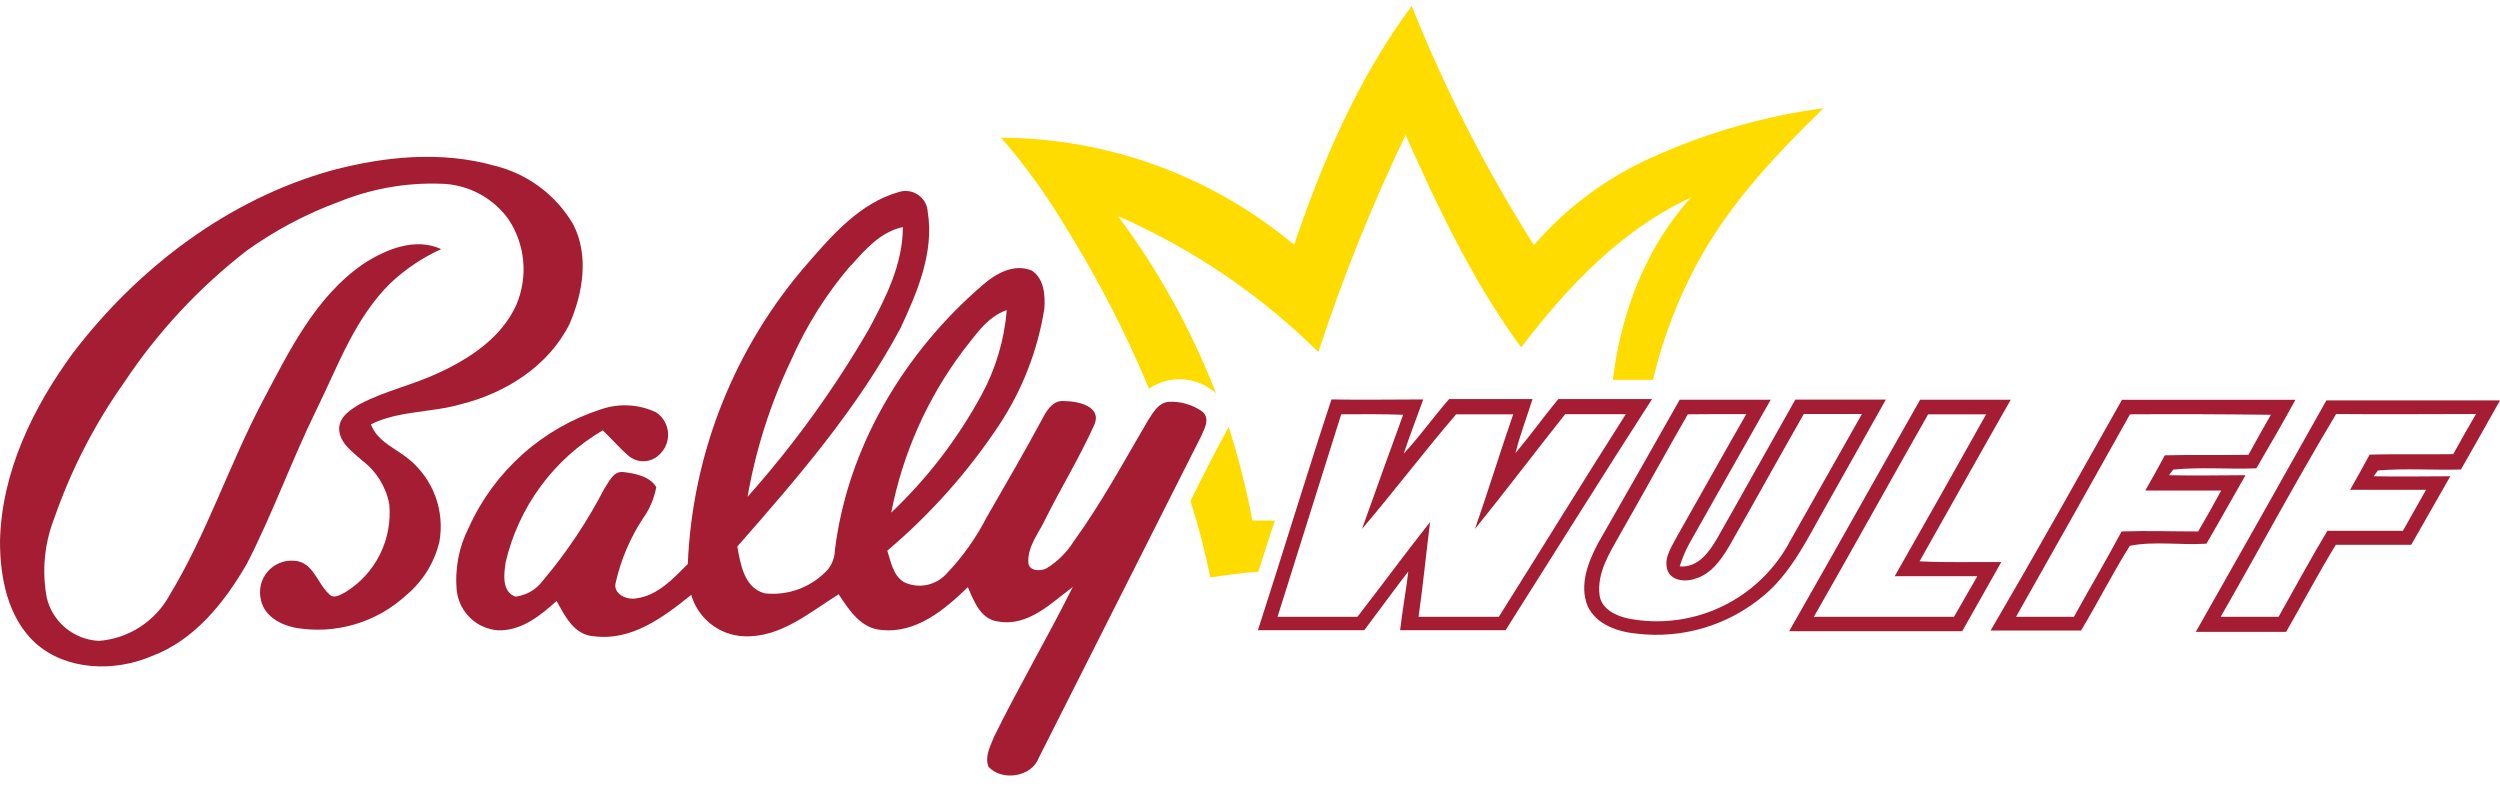
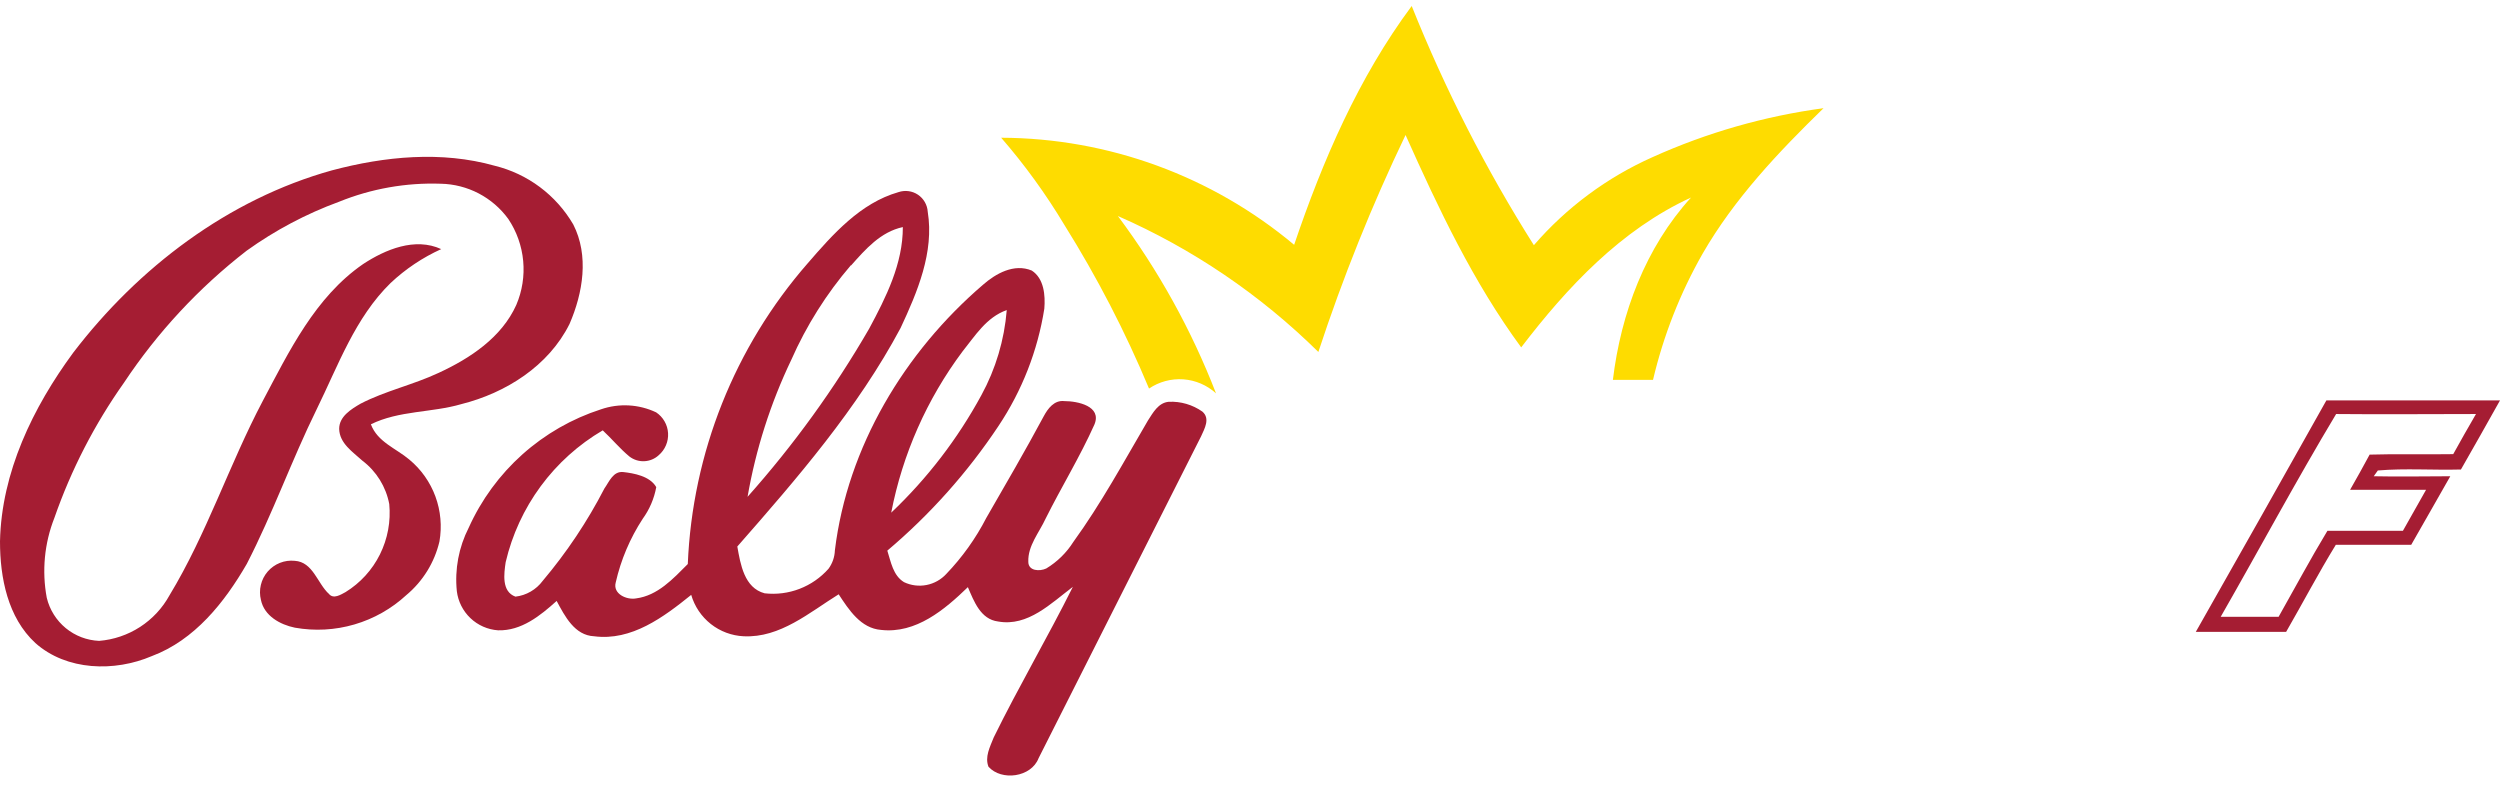
<svg xmlns="http://www.w3.org/2000/svg" width="120" height="38" viewBox="0 0 120 38" fill="none">
  <g clip-path="url(#clip0)">
    <path d="M15.938 8.176C18.469 7.504 21.192 7.236 23.742 7.955C24.528 8.147 25.267 8.496 25.915 8.98C26.563 9.464 27.107 10.074 27.516 10.773C28.28 12.267 27.984 14.062 27.337 15.551C26.334 17.566 24.277 18.863 22.144 19.398C20.714 19.816 19.158 19.699 17.803 20.366C18.117 21.216 19.012 21.521 19.65 22.062C20.215 22.53 20.646 23.141 20.9 23.831C21.153 24.52 21.22 25.265 21.094 25.989C20.857 26.997 20.299 27.901 19.505 28.563C18.793 29.22 17.94 29.703 17.011 29.974C16.082 30.246 15.104 30.298 14.152 30.128C13.444 29.982 12.684 29.564 12.525 28.798C12.466 28.562 12.464 28.314 12.521 28.077C12.577 27.84 12.689 27.62 12.848 27.436C13.008 27.252 13.209 27.108 13.435 27.018C13.661 26.928 13.905 26.894 14.147 26.919C15.028 26.975 15.23 28 15.792 28.512C16.012 28.77 16.355 28.544 16.584 28.422C17.294 27.985 17.867 27.357 18.238 26.61C18.609 25.862 18.764 25.026 18.684 24.194C18.527 23.365 18.068 22.623 17.395 22.113C16.927 21.686 16.298 21.282 16.28 20.587C16.28 19.995 16.842 19.647 17.311 19.375C18.502 18.759 19.828 18.473 21.061 17.895C22.566 17.2 24.08 16.199 24.783 14.635C25.067 13.97 25.18 13.244 25.113 12.524C25.046 11.803 24.8 11.111 24.398 10.51C24.025 9.997 23.538 9.578 22.977 9.284C22.415 8.991 21.793 8.832 21.159 8.819C19.489 8.761 17.825 9.056 16.275 9.684C14.698 10.262 13.206 11.053 11.841 12.032C9.545 13.811 7.555 15.953 5.948 18.374C4.538 20.367 3.415 22.55 2.611 24.857C2.131 26.076 2.004 27.406 2.245 28.695C2.383 29.266 2.703 29.777 3.156 30.15C3.61 30.523 4.172 30.737 4.758 30.762C5.458 30.705 6.133 30.476 6.723 30.094C7.313 29.712 7.799 29.189 8.137 28.573C9.928 25.618 11.002 22.301 12.609 19.253C13.884 16.852 15.127 14.264 17.428 12.676C18.502 11.971 19.922 11.379 21.178 11.957C20.285 12.362 19.465 12.911 18.75 13.583C17.044 15.25 16.233 17.543 15.202 19.642C14.002 22.081 13.092 24.65 11.845 27.069C10.777 28.916 9.342 30.724 7.284 31.494C5.503 32.255 3.202 32.204 1.697 30.865C0.37 29.639 0 27.727 0 25.989C0.07 22.672 1.58 19.558 3.516 16.927C6.633 12.85 10.955 9.561 15.938 8.176Z" fill="#A51D33" />
    <path d="M43.125 9.223C43.28 9.17 43.445 9.154 43.607 9.175C43.769 9.196 43.924 9.254 44.06 9.345C44.196 9.436 44.309 9.557 44.391 9.699C44.473 9.841 44.521 9.999 44.531 10.163C44.846 12.108 44.035 14.015 43.228 15.744C41.161 19.614 38.269 22.954 35.391 26.233C35.541 27.079 35.724 28.221 36.703 28.479C37.271 28.543 37.846 28.47 38.38 28.264C38.913 28.059 39.39 27.728 39.769 27.3C39.956 27.044 40.063 26.738 40.074 26.421C40.678 21.451 43.42 16.899 47.18 13.672C47.794 13.132 48.675 12.634 49.524 12.986C50.114 13.367 50.18 14.175 50.128 14.814C49.81 16.83 49.058 18.754 47.925 20.451C46.437 22.686 44.641 24.699 42.591 26.431C42.764 26.971 42.867 27.624 43.392 27.943C43.728 28.103 44.107 28.151 44.472 28.08C44.837 28.009 45.17 27.823 45.422 27.549C46.189 26.75 46.837 25.843 47.344 24.857C48.281 23.232 49.219 21.62 50.096 19.986C50.297 19.61 50.602 19.196 51.089 19.253C51.722 19.253 52.899 19.492 52.533 20.375C51.839 21.926 50.944 23.382 50.189 24.895C49.88 25.566 49.331 26.196 49.359 26.966C49.359 27.413 49.908 27.436 50.222 27.286C50.748 26.968 51.192 26.532 51.52 26.013C52.861 24.162 53.949 22.151 55.102 20.183C55.346 19.807 55.599 19.333 56.096 19.286C56.672 19.258 57.24 19.424 57.713 19.756C58.102 20.089 57.816 20.578 57.652 20.944C55.036 26.111 52.458 31.246 49.852 36.394C49.5 37.31 48.075 37.503 47.447 36.803C47.264 36.333 47.513 35.864 47.7 35.394C48.9 32.951 50.283 30.602 51.497 28.169C50.452 28.953 49.341 30.09 47.911 29.832C47.067 29.729 46.749 28.859 46.458 28.183C45.338 29.268 43.964 30.424 42.295 30.236C41.316 30.161 40.744 29.268 40.256 28.526C38.85 29.4 37.444 30.626 35.696 30.541C35.122 30.514 34.57 30.308 34.119 29.952C33.668 29.596 33.339 29.107 33.178 28.554C31.856 29.62 30.314 30.776 28.519 30.541C27.581 30.499 27.113 29.578 26.719 28.845C25.936 29.55 25.027 30.288 23.906 30.255C23.41 30.22 22.942 30.014 22.581 29.671C22.22 29.328 21.989 28.87 21.928 28.376C21.821 27.325 22.02 26.266 22.5 25.327C23.104 23.988 23.98 22.791 25.073 21.813C26.166 20.835 27.452 20.097 28.847 19.647C29.715 19.348 30.665 19.4 31.495 19.793C31.661 19.904 31.799 20.052 31.898 20.225C31.998 20.398 32.056 20.592 32.067 20.791C32.079 20.991 32.045 21.19 31.966 21.374C31.889 21.558 31.769 21.721 31.617 21.851C31.428 22.025 31.183 22.127 30.925 22.138C30.668 22.15 30.415 22.069 30.211 21.912C29.742 21.522 29.372 21.066 28.931 20.657C27.767 21.34 26.754 22.253 25.953 23.341C25.152 24.429 24.58 25.669 24.272 26.985C24.192 27.535 24.066 28.394 24.741 28.639C24.999 28.609 25.248 28.526 25.473 28.396C25.698 28.266 25.894 28.091 26.049 27.882C27.199 26.52 28.193 25.033 29.011 23.448C29.241 23.124 29.433 22.602 29.921 22.659C30.408 22.715 31.195 22.846 31.5 23.382C31.4 23.932 31.177 24.452 30.849 24.904C30.241 25.837 29.802 26.871 29.555 27.957C29.405 28.507 30.084 28.808 30.535 28.723C31.57 28.587 32.306 27.784 33.014 27.074C33.234 21.748 35.264 16.656 38.766 12.643C39.984 11.234 41.302 9.745 43.125 9.223ZM40.838 12.737C39.669 14.1 38.708 15.627 37.983 17.27C36.985 19.356 36.278 21.569 35.883 23.847C38.096 21.362 40.052 18.658 41.719 15.777C42.53 14.269 43.341 12.657 43.336 10.9C42.263 11.131 41.536 11.972 40.856 12.737H40.838ZM46.2 16.871C44.491 19.158 43.321 21.803 42.778 24.608C44.507 22.968 45.967 21.066 47.105 18.971C47.794 17.71 48.209 16.317 48.324 14.884C47.344 15.227 46.8 16.129 46.2 16.871Z" fill="#A51D33" />
    <path d="M67.762 0.288C69.363 4.287 71.326 8.13 73.626 11.769C75.194 9.957 77.14 8.514 79.326 7.541C81.933 6.366 84.696 5.575 87.53 5.193C85.359 7.307 83.25 9.533 81.727 12.173C80.647 14.068 79.845 16.109 79.345 18.233C78.703 18.233 78.061 18.233 77.419 18.233C77.803 15.039 78.984 11.882 81.169 9.482C77.817 11.018 75.225 13.784 73.017 16.674C70.716 13.545 69.047 10.012 67.467 6.48C65.848 9.857 64.45 13.336 63.281 16.894C60.498 14.148 57.237 11.936 53.658 10.369C55.608 12.978 57.193 15.842 58.369 18.881C57.936 18.487 57.384 18.25 56.801 18.208C56.217 18.167 55.637 18.323 55.153 18.651C54.016 15.928 52.658 13.303 51.094 10.802C50.205 9.319 49.189 7.916 48.056 6.611C53.198 6.63 58.172 8.447 62.119 11.751C63.487 7.711 65.212 3.718 67.762 0.288Z" fill="#FEDC00" />
-     <path d="M57.145 24.044C57.736 22.851 58.336 21.662 58.978 20.497C59.45 21.969 59.829 23.469 60.113 24.988H61.196C60.914 25.801 60.666 26.628 60.399 27.445C59.625 27.487 58.861 27.605 58.097 27.718C57.844 26.477 57.526 25.251 57.145 24.044Z" fill="#FEDC00" />
-     <path d="M63.91 19.173C65.377 19.201 66.844 19.173 68.316 19.173C68.006 20.042 67.669 20.902 67.378 21.775C68.152 20.944 68.808 20.014 69.558 19.154C70.889 19.154 72.225 19.154 73.561 19.154C73.289 20.023 72.961 20.869 72.741 21.752C73.449 20.906 74.096 20.009 74.799 19.154C76.299 19.154 77.799 19.154 79.299 19.154C76.927 22.832 74.611 26.553 72.267 30.25C70.58 30.25 68.892 30.25 67.205 30.25C67.317 29.31 67.486 28.371 67.599 27.431C66.872 28.371 66.192 29.31 65.485 30.25H60.38C61.566 26.59 62.691 22.87 63.91 19.173ZM64.378 19.887C63.366 23.128 62.335 26.36 61.322 29.606H65.156C66.328 28.098 67.458 26.553 68.644 25.059C68.452 26.572 68.306 28.094 68.091 29.606H71.944C73.983 26.374 75.98 23.109 78.038 19.882H75.127C73.674 21.71 72.267 23.575 70.8 25.388C71.433 23.56 72.005 21.714 72.633 19.887C71.724 19.887 70.81 19.887 69.895 19.887C68.349 21.686 66.919 23.579 65.377 25.388C66.03 23.556 66.688 21.73 67.35 19.91C66.352 19.873 65.363 19.878 64.374 19.887H64.378Z" fill="#A51D33" />
-     <path d="M80.625 19.187C82.083 19.187 83.536 19.187 84.994 19.187C83.686 21.479 82.392 23.786 81.094 26.078C80.901 26.431 80.744 26.802 80.625 27.187C81.502 27.257 82.031 26.515 82.425 25.839C83.686 23.626 84.919 21.395 86.175 19.182C87.624 19.182 89.072 19.182 90.52 19.182C89.43 21.127 88.336 23.072 87.239 25.017C86.541 26.285 85.833 27.581 84.722 28.535C83.879 29.26 82.895 29.802 81.832 30.125C80.77 30.449 79.651 30.547 78.549 30.414C77.648 30.325 76.617 29.982 76.205 29.089C75.797 28.079 76.228 26.985 76.702 26.083C78.009 23.8 79.322 21.498 80.625 19.187ZM81.014 19.887C79.931 21.766 78.877 23.701 77.789 25.599C77.283 26.515 76.636 27.478 76.781 28.582C76.875 29.244 77.583 29.569 78.164 29.691C79.692 29.986 81.274 29.779 82.675 29.102C84.077 28.425 85.224 27.314 85.945 25.933C87.089 23.916 88.231 21.896 89.372 19.873C88.434 19.873 87.505 19.873 86.583 19.873C85.378 21.977 84.211 24.101 83.006 26.21C82.617 26.863 82.134 27.563 81.361 27.779C80.892 27.953 80.17 27.877 80.02 27.309C79.87 26.741 80.264 26.205 80.517 25.712C81.624 23.767 82.706 21.817 83.822 19.877C82.878 19.874 81.939 19.877 81.005 19.887H81.014Z" fill="#A51D33" />
-     <path d="M92.166 19.187C93.619 19.187 95.067 19.187 96.516 19.187C95.044 21.766 93.6 24.354 92.138 26.943C93.445 27.013 94.753 26.966 96.061 26.98C95.436 28.086 94.811 29.191 94.186 30.297C91.416 30.297 88.65 30.297 85.88 30.297C87.994 26.595 90.066 22.884 92.166 19.187ZM87.066 29.606H93.792L94.913 27.657C93.591 27.657 92.269 27.657 90.947 27.657C92.419 25.073 93.882 22.483 95.335 19.887H92.55C90.713 23.119 88.913 26.374 87.066 29.606Z" fill="#A51D33" />
-     <path d="M101.854 19.192C104.629 19.192 107.404 19.192 110.179 19.192C109.57 20.305 108.937 21.399 108.304 22.48C106.973 22.532 105.642 22.41 104.315 22.541L104.109 22.809C105.333 22.842 106.561 22.809 107.784 22.809C107.161 23.899 106.551 24.998 105.909 26.097C104.69 26.177 103.415 25.966 102.234 26.196C101.4 27.52 100.701 28.92 99.89 30.264H95.55C97.692 26.605 99.769 22.893 101.854 19.192ZM102.239 19.887C100.423 23.134 98.6 26.374 96.769 29.606H99.548C100.303 28.239 101.1 26.891 101.836 25.51C103.059 25.468 104.287 25.51 105.511 25.51C105.892 24.862 106.261 24.207 106.617 23.546C105.403 23.546 104.189 23.546 102.975 23.546C103.294 22.983 103.612 22.419 103.912 21.855C105.248 21.822 106.589 21.855 107.925 21.832C108.278 21.183 108.637 20.543 109.003 19.91C106.758 19.882 104.498 19.873 102.239 19.887Z" fill="#A51D33" />
    <path d="M111.666 19.22C114.445 19.22 117.22 19.22 120 19.22C119.381 20.333 118.753 21.432 118.125 22.536C116.794 22.574 115.458 22.471 114.136 22.583L113.939 22.86C115.163 22.889 116.391 22.86 117.614 22.86C116.981 23.955 116.372 25.059 115.739 26.149C114.534 26.149 113.325 26.149 112.12 26.149C111.281 27.516 110.536 28.939 109.734 30.33C108.291 30.33 106.842 30.33 105.398 30.33C107.508 26.615 109.597 22.912 111.666 19.22ZM106.594 29.606H109.373C110.152 28.23 110.897 26.834 111.717 25.477C112.922 25.477 114.131 25.477 115.341 25.477C115.716 24.822 116.086 24.166 116.452 23.509H112.805C113.123 22.95 113.438 22.391 113.742 21.822C115.078 21.78 116.419 21.822 117.755 21.799C118.111 21.154 118.475 20.512 118.847 19.873C116.611 19.873 114.37 19.896 112.134 19.873C110.217 23.067 108.45 26.365 106.594 29.606Z" fill="#A51D33" />
  </g>
  <defs>
    <clipPath id="clip0">
      <rect width="120" height="37.5" fill="white" />
    </clipPath>
  </defs>
</svg>